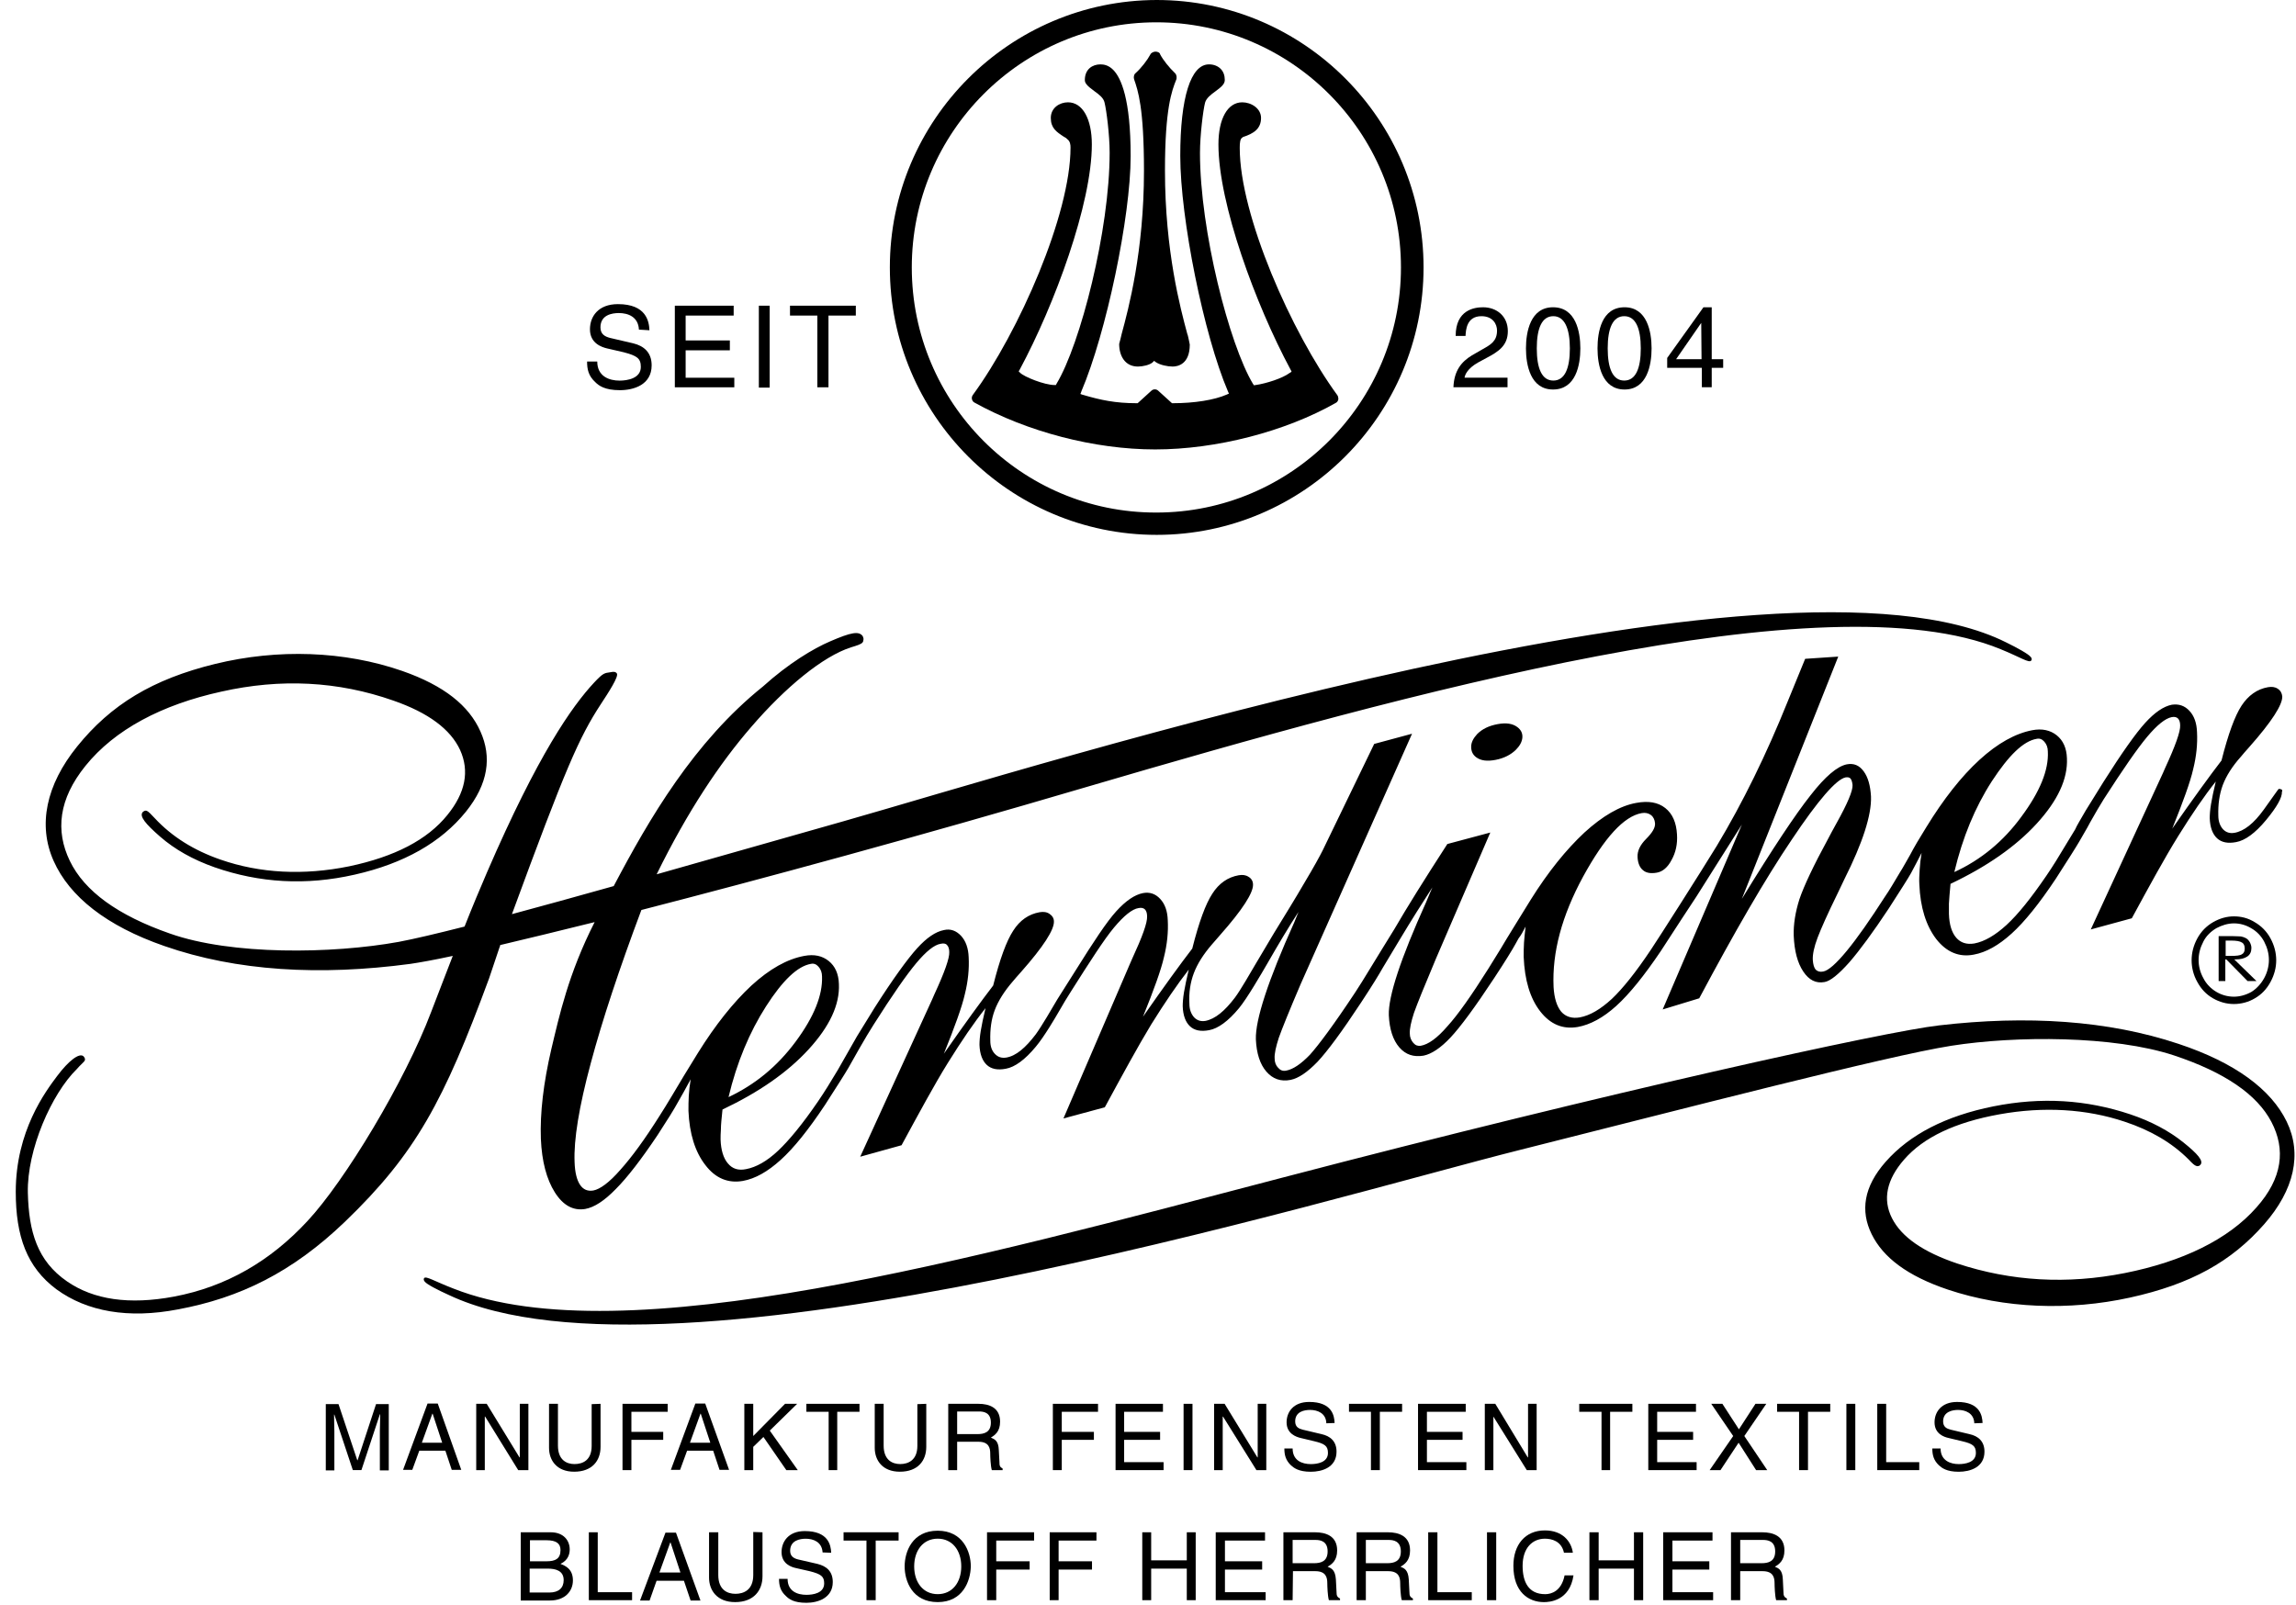
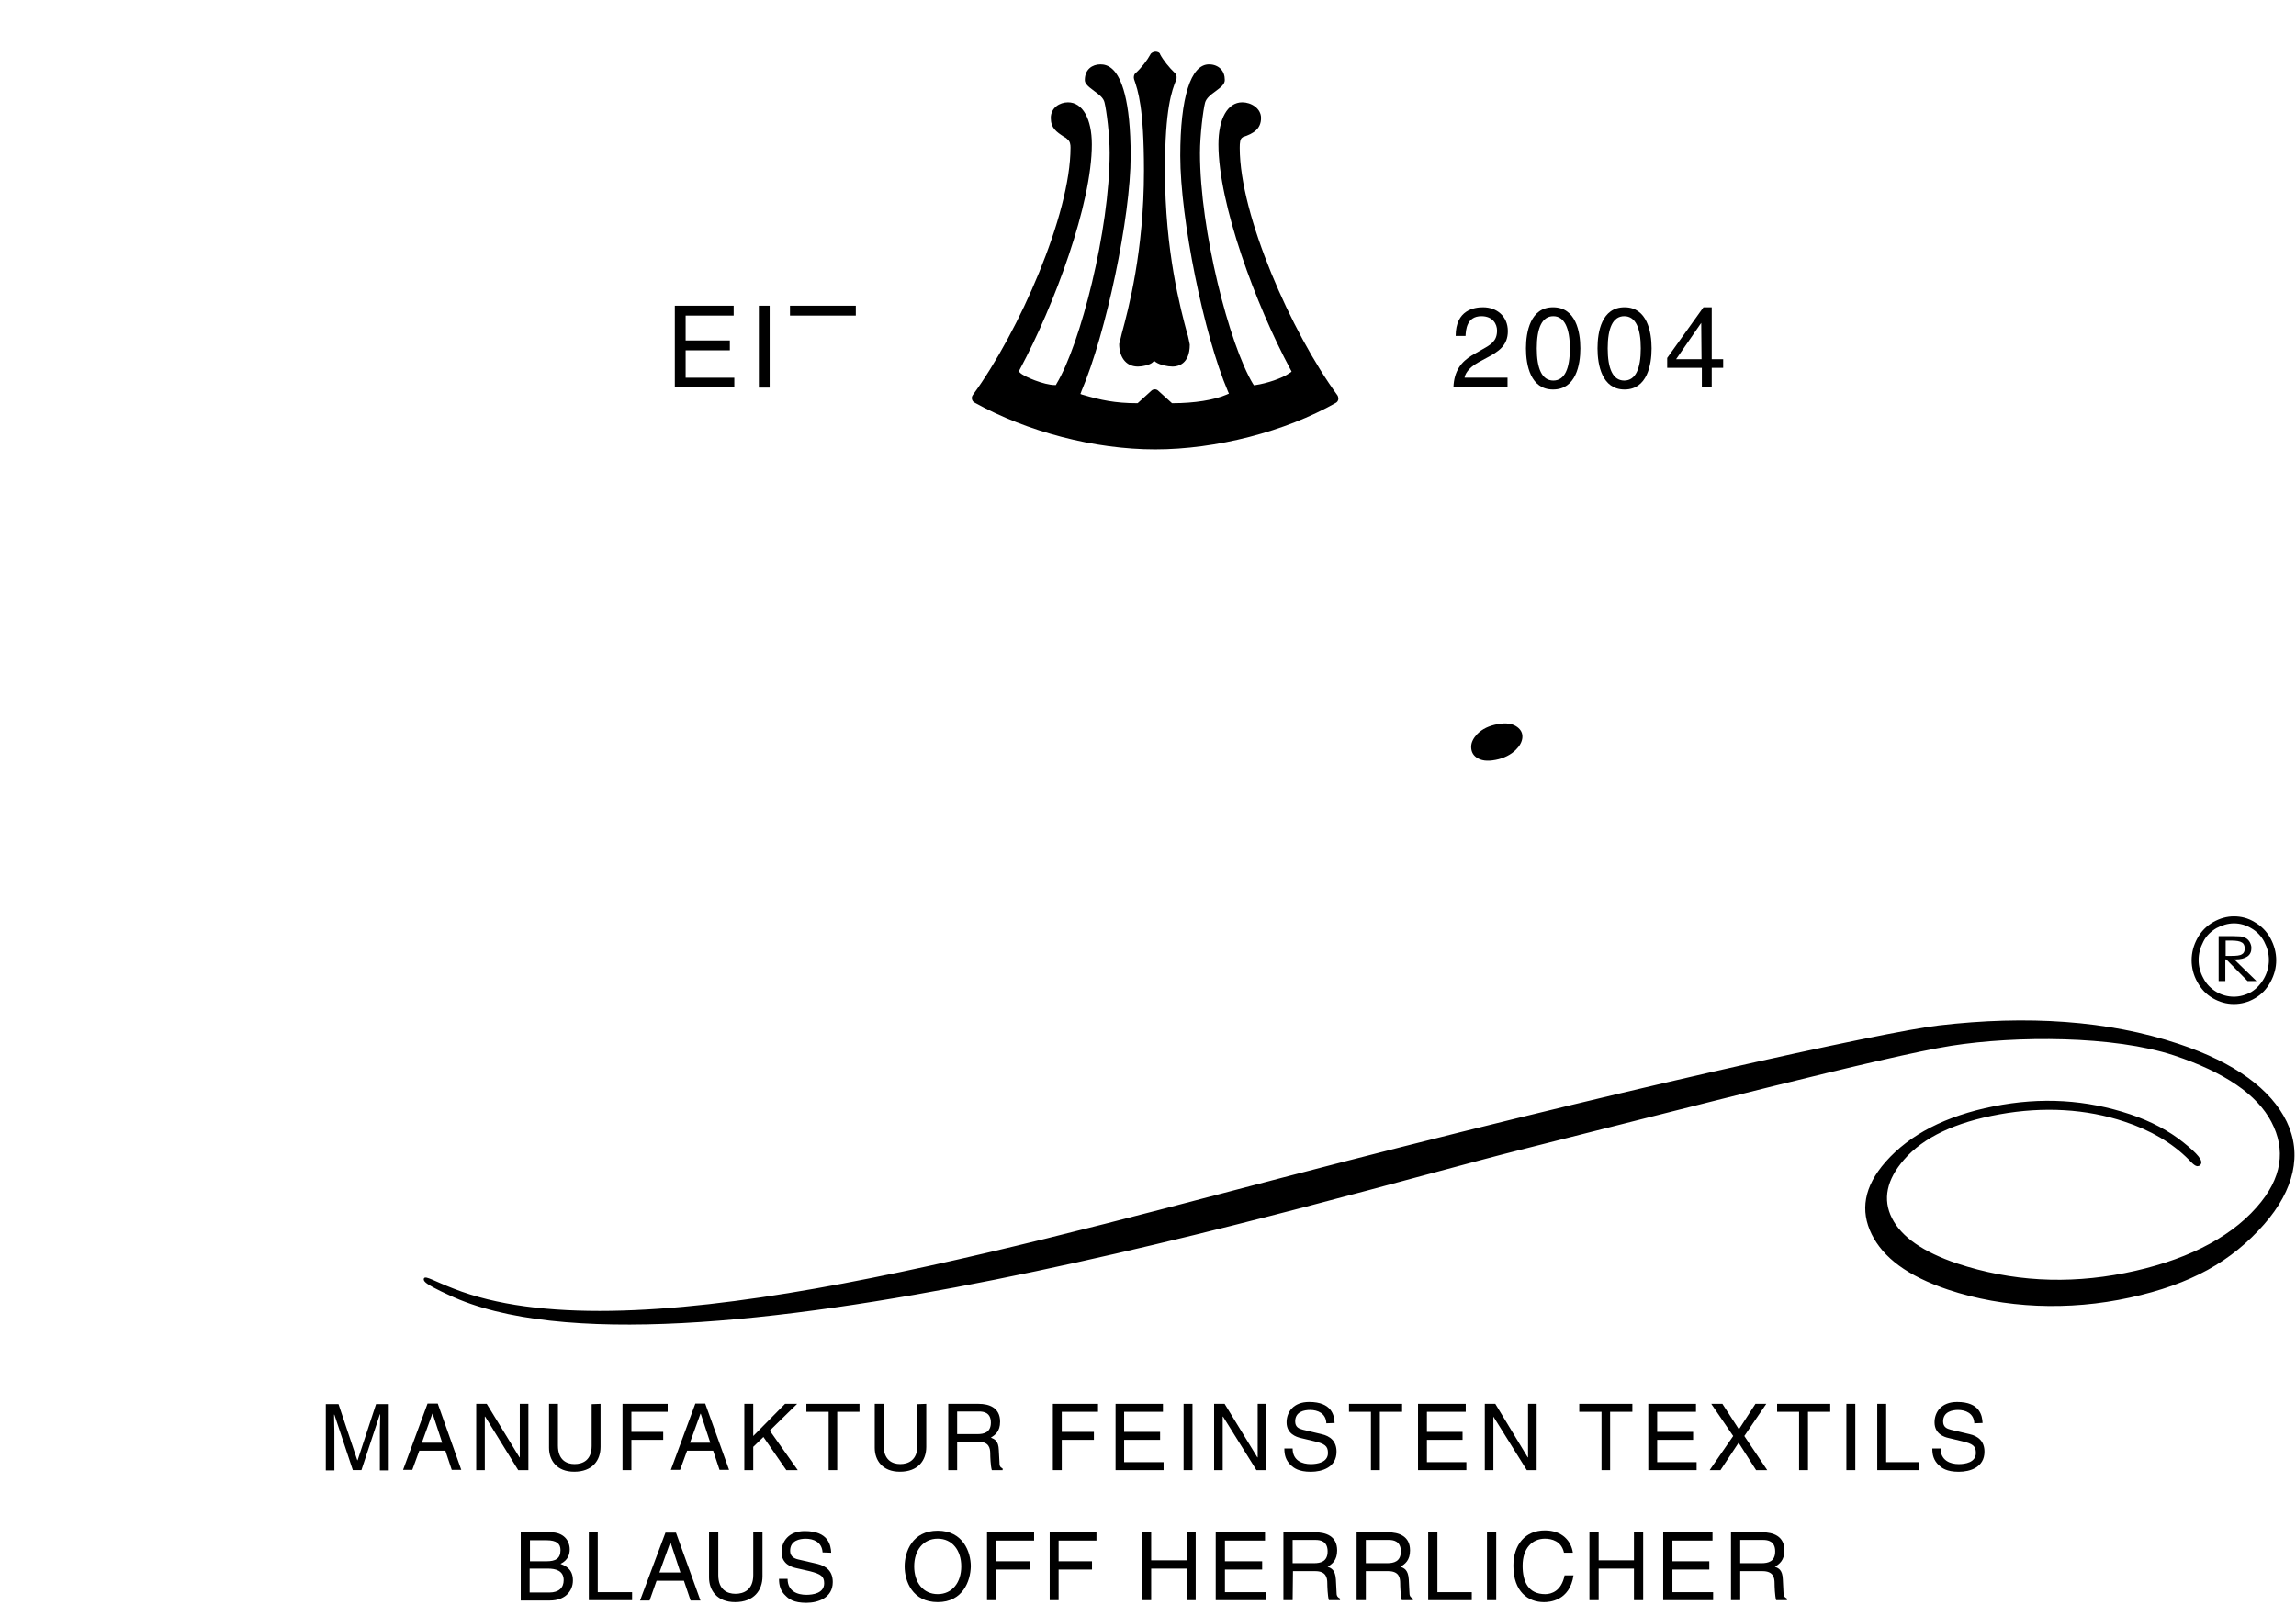
<svg xmlns="http://www.w3.org/2000/svg" width="133" height="93" viewBox="0 0 133 93" fill="none">
  <path d="M68.369 9.031C68.369 12.65 69.732 19.41 71.132 22.679C71.132 22.679 71.169 22.753 71.188 22.808C71.132 22.826 71.059 22.863 71.059 22.863C70.34 23.177 69.179 23.362 67.945 23.362C67.945 23.362 67.908 23.362 67.89 23.362C67.742 23.233 67.097 22.642 67.097 22.642C66.987 22.531 66.803 22.531 66.692 22.642C66.692 22.642 66.047 23.233 65.9 23.362C65.881 23.362 65.845 23.362 65.845 23.362C64.61 23.362 63.744 23.177 62.749 22.882C62.749 22.882 62.657 22.863 62.584 22.826C62.62 22.753 62.639 22.679 62.639 22.679C64.076 19.317 65.495 12.558 65.495 9.049C65.495 9.049 65.495 9.049 65.495 9.031C65.495 5.743 64.942 4.506 64.481 4.044C64.205 3.767 63.928 3.73 63.744 3.73C63.284 3.73 62.841 4.007 62.841 4.635C62.841 4.801 62.934 4.949 63.394 5.281C63.652 5.466 63.928 5.669 63.984 5.946C64.094 6.39 64.278 7.812 64.278 8.846C64.278 13.334 62.584 19.945 61.202 22.235C61.202 22.235 61.183 22.273 61.165 22.309C61.128 22.309 61.091 22.309 61.091 22.309C60.502 22.309 59.304 21.829 59.083 21.589C59.083 21.589 59.046 21.552 59.009 21.515C59.028 21.478 59.065 21.423 59.065 21.423C61.091 17.655 63.247 11.801 63.247 8.366C63.247 6.888 62.712 5.928 61.865 5.928C61.386 5.928 60.87 6.242 60.87 6.833C60.87 7.424 61.202 7.645 61.625 7.922L61.754 7.996C61.736 7.996 61.828 8.052 61.81 8.052C61.994 8.181 62.012 8.384 62.012 8.55C62.012 12.429 59.028 19.225 56.356 22.882C56.301 22.956 56.282 23.048 56.301 23.122C56.319 23.214 56.374 23.288 56.448 23.325C59.507 25.024 63.413 26.04 66.913 26.04C70.451 26.04 74.449 25.006 77.378 23.344C77.452 23.307 77.507 23.233 77.525 23.14C77.525 23.122 77.525 23.104 77.525 23.085C77.525 23.03 77.507 22.956 77.47 22.9C74.799 19.244 71.814 12.466 71.814 8.569C71.814 8.273 71.832 8.033 71.98 7.959L71.998 7.941C72.625 7.738 73.048 7.461 73.048 6.833C73.048 6.279 72.477 5.928 71.961 5.928C71.114 5.928 70.58 6.87 70.58 8.366C70.58 11.801 72.735 17.655 74.762 21.423C74.762 21.423 74.799 21.478 74.817 21.534C74.78 21.571 74.707 21.608 74.707 21.608C74.283 21.922 73.362 22.217 72.735 22.309C72.735 22.309 72.68 22.309 72.643 22.328C72.625 22.291 72.588 22.254 72.588 22.254C71.206 19.964 69.511 13.352 69.511 8.864C69.511 7.83 69.695 6.371 69.806 5.946C69.879 5.688 70.137 5.485 70.395 5.3C70.745 5.041 70.948 4.875 70.948 4.635C70.948 4.377 70.874 4.155 70.709 3.989C70.543 3.822 70.303 3.73 70.045 3.73C68.977 3.712 68.369 5.651 68.369 9.031Z" fill="black" />
  <path d="M66.93 2.991C66.82 2.991 66.672 3.065 66.636 3.157C66.47 3.471 66.12 3.933 65.77 4.247C65.678 4.321 65.659 4.487 65.696 4.598C65.917 5.244 66.267 6.223 66.267 9.898C66.267 14.553 65.364 17.914 64.978 19.336C64.978 19.373 64.83 19.927 64.83 19.927C64.83 20.61 65.162 21.238 65.917 21.238C66.194 21.238 66.599 21.146 66.765 20.998C66.765 20.998 66.82 20.943 66.857 20.906C66.894 20.943 66.949 20.98 66.949 20.98C67.188 21.146 67.631 21.238 67.925 21.238C68.22 21.238 68.92 21.109 68.92 19.964C68.92 19.927 68.81 19.447 68.81 19.447L68.773 19.336C68.386 17.895 67.483 14.553 67.483 9.88C67.483 6.26 67.888 5.244 68.128 4.635C68.183 4.524 68.165 4.339 68.073 4.247C67.723 3.915 67.373 3.471 67.207 3.157C67.188 3.047 67.059 2.991 66.93 2.991Z" fill="black" />
-   <path d="M52.817 15.495C52.817 7.664 59.173 1.293 66.985 1.293C74.797 1.293 81.153 7.664 81.153 15.495C81.153 23.326 74.797 29.697 66.985 29.697C59.173 29.716 52.817 23.344 52.817 15.495ZM51.546 15.495C51.546 24.027 58.473 30.99 67.004 30.99C75.516 30.99 82.462 24.046 82.462 15.495C82.462 6.963 75.534 0 67.004 0C58.473 0.018 51.546 6.963 51.546 15.495Z" fill="black" />
  <path d="M84.322 19.465C84.322 17.951 85.409 17.803 85.907 17.803C86.699 17.803 87.344 18.32 87.344 19.188C87.344 20.019 86.81 20.37 86.109 20.739L85.63 20.998C85.004 21.349 84.857 21.718 84.838 21.884H87.326V22.438H84.193C84.23 21.478 84.654 20.961 85.262 20.591L85.87 20.241C86.367 19.963 86.718 19.76 86.718 19.151C86.718 18.782 86.478 18.32 85.815 18.32C84.949 18.32 84.912 19.133 84.894 19.465H84.322Z" fill="black" />
  <path d="M91.545 20.185C91.545 19.225 91.287 17.803 89.961 17.803C88.653 17.803 88.394 19.225 88.394 20.185C88.394 21.145 88.653 22.568 89.961 22.568C91.287 22.568 91.545 21.145 91.545 20.185ZM90.937 20.185C90.937 21.349 90.642 22.05 89.979 22.05C89.316 22.05 89.021 21.349 89.021 20.185C89.021 19.022 89.316 18.32 89.979 18.32C90.624 18.32 90.937 19.022 90.937 20.185Z" fill="black" />
  <path d="M95.671 20.185C95.671 19.225 95.413 17.803 94.105 17.803C92.779 17.803 92.539 19.225 92.539 20.185C92.539 21.145 92.797 22.568 94.105 22.568C95.413 22.568 95.671 21.145 95.671 20.185ZM95.045 20.185C95.045 21.349 94.75 22.05 94.087 22.05C93.423 22.05 93.129 21.349 93.129 20.185C93.129 19.022 93.423 18.32 94.087 18.32C94.75 18.32 95.045 19.022 95.045 20.185Z" fill="black" />
  <path d="M99.818 21.312V20.813H99.155V17.803H98.676L96.575 20.739V21.312H98.583V22.438H99.155V21.312H99.818ZM98.547 18.708L98.565 20.813H97.091L98.547 18.708Z" fill="black" />
-   <path d="M37.011 19.098C36.974 18.359 36.385 18.138 35.85 18.138C35.445 18.138 34.782 18.248 34.782 18.969C34.782 19.375 35.058 19.504 35.334 19.578L36.679 19.892C37.287 20.04 37.748 20.409 37.748 21.167C37.748 22.293 36.716 22.607 35.906 22.607C35.04 22.607 34.69 22.349 34.487 22.145C34.081 21.776 34.008 21.388 34.008 20.945H34.597C34.597 21.813 35.297 22.053 35.887 22.053C36.348 22.053 37.121 21.924 37.121 21.259C37.121 20.76 36.9 20.613 36.127 20.409L35.169 20.188C34.855 20.114 34.174 19.892 34.174 19.08C34.174 18.341 34.653 17.621 35.795 17.621C37.435 17.621 37.6 18.618 37.619 19.135L37.011 19.098Z" fill="black" />
  <path d="M42.536 22.44H39.091V17.712H42.499V18.284H39.717V19.725H42.278V20.297H39.717V21.886H42.536V22.44Z" fill="black" />
  <path d="M44.584 17.712H43.958V22.458H44.584V17.712Z" fill="black" />
-   <path d="M45.762 17.712H49.575V18.284H47.991V22.44H47.346V18.284H45.762V17.712Z" fill="black" />
+   <path d="M45.762 17.712H49.575V18.284H47.991H47.346V18.284H45.762V17.712Z" fill="black" />
  <path d="M85.22 43.269C85.22 43.01 85.349 42.77 85.57 42.53C85.865 42.234 86.251 42.05 86.749 41.957C87.246 41.865 87.615 41.92 87.891 42.124C88.112 42.29 88.204 42.493 88.186 42.733C88.168 42.973 88.039 43.213 87.817 43.435C87.523 43.73 87.117 43.934 86.638 44.026C86.159 44.118 85.791 44.081 85.514 43.878C85.312 43.73 85.22 43.527 85.22 43.269Z" fill="black" />
  <path d="M88.023 66.632C97.567 64.231 109.284 61.184 113.024 60.593C116.783 60.002 122.439 60.002 125.921 61.147C128.869 62.125 130.748 63.418 131.578 65.007C132.407 66.595 132.222 68.257 130.712 69.956C129.072 71.821 126.419 73.096 123.084 73.761C119.731 74.425 116.507 74.241 113.374 73.207C111.403 72.542 110.15 71.674 109.598 70.584C109.045 69.494 109.284 68.349 110.298 67.186C111.422 65.893 113.264 65.025 115.825 64.563C118.386 64.102 120.855 64.249 123.066 64.988C124.576 65.487 125.811 66.207 126.787 67.186C126.99 67.407 127.137 67.537 127.229 67.555C127.266 67.574 127.303 67.574 127.358 67.555C127.414 67.555 127.414 67.518 127.469 67.481C127.653 67.26 127.303 66.853 126.474 66.189C125.645 65.524 124.613 64.97 123.397 64.563C120.855 63.714 118.257 63.547 115.475 64.102C112.711 64.656 110.629 65.727 109.229 67.315C107.958 68.756 107.755 70.159 108.418 71.507C109.082 72.856 110.482 73.927 112.84 74.721C116.101 75.811 119.841 75.958 123.379 75.183C126.916 74.407 129.256 73.096 131.154 70.935C132.904 68.94 133.365 66.853 132.462 64.988C131.559 63.123 129.477 61.571 126.198 60.482C122.108 59.115 117.409 58.82 112.324 59.411C109.211 59.761 93.311 63.252 74.26 68.239C56.352 72.93 36.085 78.525 26.283 74.666C25.178 74.241 24.662 73.908 24.57 74.056C24.552 74.075 24.533 74.112 24.552 74.148C24.552 74.185 24.57 74.222 24.607 74.259C24.717 74.407 25.344 74.739 26.007 75.035C38.775 81.074 76.987 69.402 88.023 66.632Z" fill="black" />
-   <path d="M44.376 58.303C45.334 56.807 46.2 55.976 46.974 55.846C47.139 55.809 47.287 55.865 47.416 56.013C47.545 56.16 47.618 56.345 47.618 56.585C47.655 57.656 47.158 58.912 46.089 60.353C45.021 61.793 43.731 62.846 42.202 63.566C42.681 61.553 43.418 59.799 44.376 58.303ZM115.382 45.264C116.359 43.768 117.206 42.937 117.98 42.807C118.146 42.771 118.294 42.826 118.422 42.974C118.551 43.121 118.625 43.306 118.625 43.546C118.68 44.617 118.165 45.873 117.096 47.314C116.046 48.754 114.738 49.826 113.208 50.527C113.687 48.514 114.406 46.778 115.382 45.264ZM132.167 45.744C132.13 45.726 132.075 45.707 132.001 45.707C131.983 45.707 131.706 46.113 131.135 46.907C130.564 47.702 129.993 48.163 129.422 48.256C129.164 48.293 128.961 48.237 128.777 48.053C128.611 47.868 128.5 47.609 128.5 47.258C128.482 46.612 128.556 46.039 128.758 45.486C128.961 44.95 129.311 44.396 129.809 43.842C129.919 43.712 130.085 43.509 130.306 43.269C131.596 41.81 132.222 40.831 132.204 40.351C132.185 40.166 132.112 40.019 131.946 39.908C131.78 39.797 131.596 39.779 131.375 39.816C130.748 39.926 130.232 40.296 129.845 40.887C129.459 41.478 129.072 42.531 128.685 44.063C128.003 44.95 127.063 46.243 125.866 47.96L125.829 48.016C126.455 46.464 126.879 45.301 127.045 44.562C127.229 43.823 127.303 43.103 127.266 42.42C127.248 41.884 127.1 41.478 126.824 41.182C126.548 40.887 126.216 40.776 125.811 40.831C125.332 40.924 124.816 41.275 124.263 41.884C123.71 42.494 122.9 43.639 121.849 45.301L120.818 46.963C120.523 47.48 120.302 47.831 120.21 48.053C120.191 48.09 119.896 48.57 119.694 48.902C119.288 49.586 118.902 50.213 118.533 50.749C117.649 52.042 116.893 52.984 116.23 53.593C115.585 54.184 114.959 54.553 114.369 54.664C113.927 54.738 113.577 54.627 113.319 54.332C113.061 54.036 112.914 53.575 112.895 52.947C112.895 52.799 112.895 52.596 112.895 52.356C112.914 52.116 112.932 51.728 112.987 51.211C115.088 50.213 116.764 49.05 117.98 47.72C119.196 46.39 119.786 45.135 119.731 43.934C119.712 43.343 119.509 42.9 119.141 42.604C118.773 42.309 118.294 42.198 117.722 42.309C116.746 42.494 115.714 43.066 114.664 44.026C113.614 44.987 112.582 46.298 111.587 47.923C111.182 48.57 110.869 49.105 110.647 49.53C110.537 49.715 110.205 50.324 110.058 50.546C109.726 51.1 109.45 51.58 109.192 51.949C108.326 53.298 107.589 54.35 106.981 55.089C106.373 55.828 105.912 56.234 105.618 56.289C105.433 56.327 105.286 56.289 105.175 56.179C105.083 56.068 105.028 55.883 105.01 55.625C104.991 55.311 105.083 54.867 105.286 54.332C105.489 53.796 105.876 52.928 106.447 51.765C106.539 51.58 106.668 51.303 106.834 50.952C107.902 48.828 108.418 47.221 108.381 46.15C108.344 45.522 108.215 45.042 107.958 44.691C107.7 44.34 107.386 44.211 106.981 44.285C106.428 44.396 105.728 44.987 104.881 46.077C104.015 47.166 102.688 49.161 100.901 52.079L106.484 38.043L104.567 38.172L103.554 40.647C102.32 43.712 100.956 46.501 99.446 49.013C98.58 50.435 96.037 54.424 95.65 54.997C94.766 56.327 93.992 57.287 93.366 57.878C92.721 58.469 92.113 58.838 91.505 58.949C91.063 59.023 90.694 58.912 90.436 58.617C90.178 58.303 90.031 57.822 89.994 57.194C89.902 55.181 90.473 53.058 91.707 50.786C92.942 48.533 94.066 47.295 95.097 47.111C95.3 47.074 95.484 47.111 95.632 47.221C95.779 47.332 95.853 47.498 95.871 47.702C95.89 47.96 95.706 48.256 95.355 48.607C95.005 48.958 94.84 49.308 94.858 49.659C94.876 50.01 94.987 50.269 95.171 50.417C95.355 50.583 95.632 50.62 95.963 50.564C96.314 50.509 96.608 50.25 96.829 49.826C97.069 49.401 97.179 48.902 97.143 48.348C97.106 47.665 96.885 47.148 96.461 46.815C96.037 46.483 95.484 46.39 94.784 46.52C93.845 46.686 92.831 47.277 91.781 48.237C90.731 49.216 89.681 50.509 88.667 52.134C88.225 52.854 87.212 54.48 86.936 54.96C86.641 55.44 86.401 55.828 86.217 56.123C85.24 57.675 84.448 58.801 83.84 59.466C83.251 60.15 82.735 60.519 82.293 60.593C82.127 60.611 81.998 60.574 81.869 60.426C81.74 60.279 81.666 60.094 81.666 59.891C81.648 59.614 81.74 59.208 81.906 58.69C82.09 58.173 82.514 57.121 83.177 55.551L86.328 48.237L83.84 48.902C82.514 50.952 81.5 52.577 80.782 53.815C80.413 54.424 79.658 55.625 79.363 56.123C79.032 56.677 78.737 57.139 78.497 57.508C77.263 59.374 76.379 60.556 75.881 61.11C75.365 61.645 74.905 61.959 74.499 62.033C74.315 62.07 74.168 62.015 74.039 61.867C73.91 61.738 73.836 61.553 73.836 61.331C73.817 61.054 73.91 60.648 74.076 60.131C74.26 59.614 74.683 58.561 75.347 57.01L81.795 42.512L79.603 43.103L76.618 49.272C76.452 49.604 76.121 50.213 75.568 51.137C75.034 52.06 74.425 53.039 73.781 54.092L72.749 55.828C72.454 56.327 71.865 57.361 71.533 57.804C70.943 58.58 70.391 59.041 69.82 59.152C69.562 59.189 69.359 59.134 69.175 58.949C69.009 58.764 68.898 58.506 68.898 58.155C68.861 57.508 68.954 56.917 69.156 56.382C69.359 55.846 69.709 55.292 70.188 54.738C70.299 54.609 70.464 54.424 70.685 54.166C71.975 52.707 72.602 51.728 72.583 51.248C72.583 51.063 72.491 50.897 72.325 50.804C72.159 50.694 71.975 50.675 71.754 50.712C71.128 50.823 70.612 51.174 70.225 51.783C69.838 52.374 69.451 53.427 69.064 54.96C68.382 55.846 67.443 57.139 66.245 58.857L66.208 58.912C66.835 57.361 67.258 56.197 67.424 55.459C67.609 54.72 67.682 53.999 67.645 53.316C67.627 52.781 67.48 52.374 67.203 52.079C66.927 51.783 66.595 51.672 66.208 51.746C65.729 51.839 65.213 52.19 64.661 52.799C64.108 53.408 63.353 54.553 62.302 56.234L61.252 57.896C60.958 58.395 60.349 59.448 59.999 59.928C59.41 60.703 58.857 61.184 58.286 61.276C58.028 61.313 57.825 61.258 57.641 61.073C57.457 60.888 57.365 60.63 57.365 60.297C57.346 59.651 57.42 59.06 57.623 58.524C57.825 57.989 58.175 57.435 58.654 56.88C58.765 56.751 58.931 56.548 59.152 56.308C60.442 54.849 61.068 53.87 61.05 53.39C61.05 53.205 60.958 53.058 60.792 52.947C60.626 52.836 60.442 52.818 60.221 52.854C59.594 52.965 59.078 53.316 58.691 53.926C58.304 54.517 57.917 55.569 57.531 57.102C56.849 57.989 55.909 59.281 54.712 60.999L54.675 61.054C55.301 59.503 55.725 58.34 55.891 57.601C56.075 56.862 56.149 56.142 56.112 55.459C56.093 54.941 55.946 54.517 55.67 54.221C55.393 53.926 55.062 53.796 54.675 53.889C54.196 53.981 53.68 54.332 53.127 54.941C52.575 55.551 51.727 56.714 50.658 58.395L49.645 60.039C49.35 60.556 48.724 61.645 48.54 61.978C48.134 62.661 47.747 63.289 47.379 63.825C46.495 65.118 45.721 66.059 45.076 66.669C44.431 67.278 43.805 67.629 43.215 67.74C42.773 67.832 42.423 67.722 42.165 67.408C41.907 67.112 41.76 66.632 41.741 66.022C41.741 65.875 41.741 65.671 41.76 65.431C41.76 65.191 41.796 64.803 41.852 64.286C43.952 63.289 45.61 62.144 46.845 60.796C48.06 59.466 48.65 58.21 48.595 57.01C48.576 56.419 48.374 55.976 48.005 55.68C47.637 55.385 47.176 55.274 46.587 55.385C45.592 55.569 44.578 56.142 43.528 57.102C42.478 58.081 41.446 59.374 40.433 60.999C40.028 61.645 39.143 63.104 38.922 63.492C38.646 63.954 38.406 64.342 38.204 64.656C37.356 66.004 36.601 67.038 35.937 67.777C35.293 68.516 34.758 68.903 34.371 68.977C34.04 69.033 33.782 68.922 33.598 68.645C33.413 68.368 33.303 67.925 33.284 67.334C33.229 66.041 33.542 64.12 34.224 61.59C34.887 59.115 35.864 56.16 37.153 52.725C44.099 50.934 53.109 48.496 62.947 45.596C81.371 40.185 105.82 33.444 115.898 37.618C117.041 38.08 117.557 38.449 117.667 38.264C117.686 38.227 117.704 38.209 117.686 38.172C117.686 38.135 117.667 38.098 117.63 38.061C117.501 37.895 116.875 37.544 116.193 37.212C103.112 30.692 60.184 44.377 48.834 47.591C45.371 48.57 41.612 49.641 38.038 50.657C39.825 47.018 41.686 44.23 43.528 42.106C45.5 39.816 47.674 38.024 49.295 37.507C49.663 37.396 49.885 37.322 49.958 37.23C49.995 37.193 50.014 37.138 50.014 37.082C50.032 37.008 50.014 36.953 49.977 36.861C49.756 36.547 49.295 36.639 48.097 37.156C47.102 37.581 45.665 38.449 44.191 39.779C40.193 42.992 37.614 47.425 35.55 51.34C33.45 51.931 31.442 52.485 29.655 52.965C32.769 44.488 33.542 42.734 34.795 40.813C35.256 40.111 35.845 39.206 35.735 39.022C35.661 38.911 35.532 38.911 35.366 38.948C35.016 39.003 34.961 38.966 34.408 39.557C33.137 40.924 31.166 43.712 28.218 50.527C27.812 51.469 27.37 52.522 26.91 53.685C25.307 54.092 23.98 54.406 23.096 54.572C19.227 55.274 13.405 55.348 9.849 54.092C6.827 53.039 4.893 51.636 4.045 49.881C3.198 48.127 3.4 46.298 4.948 44.377C6.643 42.272 9.37 40.831 12.815 40.074C16.26 39.298 19.577 39.465 22.783 40.591C24.809 41.293 26.099 42.254 26.652 43.454C27.204 44.673 26.965 45.929 25.915 47.221C24.754 48.662 22.856 49.641 20.222 50.195C17.587 50.73 15.063 50.601 12.778 49.807C11.231 49.272 9.959 48.477 8.964 47.406C8.743 47.166 8.596 47.018 8.504 46.981C8.467 46.963 8.43 46.963 8.375 46.981C8.32 47 8.32 47.018 8.264 47.055C8.062 47.295 8.43 47.739 9.278 48.477C10.125 49.216 11.175 49.807 12.428 50.25C15.026 51.155 17.716 51.322 20.553 50.675C23.409 50.029 25.546 48.81 26.983 47.037C28.291 45.412 28.494 43.86 27.831 42.383C27.168 40.887 25.73 39.723 23.299 38.874C19.945 37.71 16.095 37.581 12.465 38.467C8.835 39.354 6.422 40.831 4.469 43.251C2.663 45.486 2.184 47.812 3.106 49.881C4.027 51.949 6.164 53.648 9.517 54.812C13.7 56.271 18.527 56.548 23.777 55.846C24.275 55.772 25.122 55.625 26.228 55.385C25.841 56.4 25.417 57.471 24.975 58.635C23.446 62.68 19.964 68.442 17.808 70.75C15.671 73.059 13.11 74.555 10.07 75.127C7.491 75.608 5.427 75.312 3.879 74.241C2.166 73.059 1.668 71.378 1.613 69.107C1.558 66.613 2.995 63.363 4.451 61.941C4.653 61.701 4.874 61.535 4.911 61.442C4.93 61.405 4.93 61.368 4.911 61.313C4.893 61.258 4.874 61.258 4.837 61.202C4.598 60.98 3.971 61.461 3.308 62.347C2.645 63.234 0.913 65.524 0.913 69.051C0.913 71.637 1.558 73.428 3.271 74.703C5.04 75.995 7.435 76.42 10.309 75.866C13.884 75.201 16.924 73.724 19.982 70.787C24.091 66.835 25.712 63.788 28.328 56.696L28.936 54.886C28.955 54.849 28.973 54.812 28.973 54.757C30.521 54.387 32.382 53.944 34.445 53.427C32.916 56.437 32.4 58.857 31.939 60.777C31.479 62.754 31.276 64.49 31.331 65.986C31.387 67.297 31.663 68.331 32.142 69.088C32.621 69.845 33.211 70.159 33.892 70.049C34.427 69.956 35.016 69.568 35.679 68.885C36.343 68.22 37.153 67.168 38.093 65.764C38.646 64.914 39.051 64.268 39.291 63.825C39.401 63.64 39.825 62.883 40.009 62.532C39.954 62.864 39.917 63.178 39.899 63.492C39.88 63.788 39.88 64.083 39.88 64.36C39.935 65.69 40.267 66.743 40.857 67.5C41.446 68.276 42.183 68.571 43.031 68.423C43.749 68.294 44.468 67.888 45.223 67.204C45.979 66.521 46.826 65.468 47.784 64.028C48.484 62.938 48.945 62.218 49.148 61.867C49.221 61.719 49.608 61.073 49.774 60.759C50.087 60.205 50.382 59.725 50.603 59.374C51.69 57.656 52.501 56.493 53.072 55.809C53.643 55.126 54.122 54.738 54.491 54.683C54.656 54.646 54.785 54.664 54.859 54.757C54.933 54.831 54.988 54.96 54.988 55.163C55.007 55.514 54.712 56.345 54.122 57.619L53.993 57.915L49.829 67.02L52.224 66.355C53.238 64.49 54.122 62.846 54.914 61.572C55.707 60.297 56.425 59.245 57.088 58.413C56.959 58.949 56.867 59.392 56.812 59.725C56.757 60.057 56.738 60.334 56.738 60.537C56.757 61.073 56.904 61.461 57.162 61.701C57.42 61.941 57.788 62.015 58.267 61.922C58.783 61.83 59.373 61.405 59.999 60.648C60.497 60.057 61.16 58.912 61.289 58.69C61.602 58.136 61.823 57.785 62.044 57.435C63.132 55.717 63.961 54.424 64.532 53.741C65.103 53.058 65.582 52.67 65.95 52.614C66.116 52.577 66.245 52.614 66.319 52.688C66.393 52.762 66.448 52.891 66.448 53.094C66.466 53.464 66.171 54.276 65.582 55.551L65.453 55.846L61.602 64.803L63.998 64.157C65.011 62.292 65.914 60.63 66.687 59.355C67.48 58.081 68.198 57.028 68.861 56.179C68.733 56.714 68.64 57.158 68.585 57.49C68.53 57.822 68.511 58.099 68.511 58.303C68.53 58.838 68.677 59.226 68.935 59.466C69.193 59.706 69.562 59.78 70.041 59.688C70.556 59.595 71.146 59.171 71.772 58.413C72.233 57.859 73.081 56.4 73.412 55.828C74.039 54.738 74.628 53.741 75.218 52.836L74.978 53.427C73.449 56.825 72.712 59.097 72.749 60.223C72.786 61.036 72.988 61.664 73.357 62.089C73.725 62.513 74.186 62.68 74.757 62.569C75.218 62.477 75.734 62.126 76.323 61.516C76.894 60.907 77.742 59.762 78.847 58.081C79.492 57.102 79.897 56.437 80.082 56.105C80.174 55.957 80.745 54.997 81.114 54.387C81.758 53.316 82.385 52.319 82.974 51.414C82.882 51.617 82.772 51.894 82.606 52.282C81.132 55.551 80.413 57.73 80.45 58.82C80.487 59.632 80.69 60.26 81.058 60.685C81.427 61.11 81.887 61.258 82.459 61.165C82.919 61.073 83.453 60.722 84.025 60.112C84.596 59.503 85.443 58.358 86.549 56.677C87.194 55.699 87.599 55.034 87.783 54.701C87.838 54.609 87.949 54.406 87.967 54.369C88.096 54.203 88.225 53.981 88.373 53.685C88.336 54.018 88.299 54.332 88.281 54.609C88.262 54.904 88.262 55.181 88.262 55.44C88.317 56.788 88.631 57.841 89.22 58.598C89.81 59.355 90.528 59.651 91.394 59.503C92.113 59.374 92.868 58.968 93.624 58.284C94.379 57.601 95.245 56.53 96.203 55.108C96.903 54.018 98.082 52.227 98.266 51.949L100.901 47.776L96.314 58.487L98.432 57.841C100.459 54.036 102.246 50.934 103.794 48.644C105.323 46.353 106.373 45.153 106.907 45.042C107.036 45.024 107.128 45.042 107.184 45.098C107.239 45.153 107.294 45.282 107.313 45.486C107.331 45.818 107.018 46.557 106.391 47.683C106.189 48.053 106.023 48.348 105.912 48.57C105.047 50.158 104.494 51.34 104.236 52.097C103.996 52.854 103.886 53.556 103.904 54.203C103.941 55.108 104.125 55.791 104.457 56.289C104.789 56.788 105.194 56.991 105.691 56.899C106.023 56.844 106.502 56.456 107.128 55.754C107.736 55.052 108.51 53.999 109.413 52.633C110.076 51.599 110.519 50.915 110.703 50.583C110.813 50.38 111.163 49.715 111.311 49.419C111.255 49.752 111.219 50.066 111.2 50.38C111.182 50.694 111.163 50.971 111.182 51.248C111.237 52.577 111.569 53.63 112.158 54.406C112.748 55.163 113.485 55.477 114.332 55.311C115.051 55.181 115.769 54.775 116.525 54.092C117.28 53.408 118.128 52.356 119.086 50.915C119.786 49.826 120.246 49.105 120.449 48.754C120.523 48.607 120.91 47.979 121.076 47.646C121.389 47.092 121.647 46.649 121.868 46.298C122.973 44.581 123.802 43.38 124.373 42.697C124.945 42.013 125.424 41.626 125.792 41.552C125.958 41.515 126.087 41.552 126.161 41.626C126.234 41.699 126.29 41.829 126.29 42.032C126.308 42.383 126.013 43.214 125.424 44.488L125.295 44.784L121.112 53.852L123.489 53.205C124.502 51.34 125.387 49.715 126.179 48.44C126.971 47.166 127.69 46.113 128.353 45.282C128.224 45.818 128.132 46.261 128.077 46.594C128.021 46.926 128.003 47.203 128.003 47.406C128.021 47.942 128.169 48.33 128.427 48.57C128.685 48.81 129.053 48.884 129.532 48.791C130.048 48.699 130.638 48.274 131.264 47.517C131.891 46.76 132.204 46.206 132.185 45.873C132.222 45.818 132.204 45.781 132.167 45.744Z" fill="black" />
  <path fill-rule="evenodd" clip-rule="evenodd" d="M128.519 56.88V54.239H129.311C129.533 54.239 129.698 54.257 129.809 54.257C129.919 54.276 130.012 54.313 130.085 54.35C130.196 54.405 130.269 54.497 130.325 54.59C130.38 54.7 130.417 54.811 130.417 54.922C130.417 55.144 130.343 55.31 130.177 55.421C130.012 55.532 129.79 55.587 129.496 55.587H129.422L130.712 56.843H130.196L128.961 55.587H128.906V56.843H128.519V56.88ZM129.238 54.497C129.551 54.497 129.754 54.534 129.864 54.608C129.975 54.664 130.03 54.793 130.03 54.959C130.03 55.125 129.975 55.236 129.864 55.291C129.754 55.365 129.551 55.384 129.238 55.384H128.925V54.497H129.238ZM129.404 53.5C129.754 53.5 130.085 53.592 130.398 53.777C130.73 53.962 130.988 54.239 131.154 54.553C131.338 54.904 131.43 55.255 131.43 55.624C131.43 55.975 131.338 56.344 131.154 56.677C130.97 57.009 130.712 57.286 130.417 57.471C130.085 57.656 129.735 57.748 129.404 57.748C129.053 57.748 128.703 57.656 128.39 57.471C128.077 57.286 127.801 57.009 127.635 56.677C127.451 56.344 127.358 55.993 127.358 55.624C127.358 55.255 127.451 54.904 127.635 54.553C127.801 54.22 128.077 53.962 128.39 53.777C128.703 53.611 129.053 53.5 129.404 53.5ZM129.404 53.094C128.998 53.094 128.593 53.205 128.206 53.426C127.819 53.648 127.506 53.962 127.285 54.368C127.064 54.774 126.953 55.199 126.953 55.642C126.953 56.067 127.064 56.51 127.285 56.898C127.506 57.305 127.801 57.618 128.188 57.84C128.574 58.062 128.98 58.173 129.404 58.173C129.827 58.173 130.251 58.062 130.62 57.84C131.006 57.618 131.301 57.305 131.522 56.898C131.743 56.492 131.854 56.067 131.854 55.642C131.854 55.199 131.743 54.774 131.522 54.368C131.301 53.962 130.988 53.648 130.601 53.426C130.214 53.186 129.809 53.094 129.404 53.094Z" fill="black" />
  <path d="M30.699 92.271H31.823C32.376 92.271 32.652 91.994 32.652 91.551C32.652 90.996 32.173 90.886 31.731 90.886H30.681V92.271H30.699ZM30.699 90.461H31.657C32.173 90.461 32.468 90.313 32.468 89.814C32.468 89.445 32.247 89.242 31.657 89.242H30.699V90.461ZM30.165 88.78H31.897C32.634 88.78 33.002 89.242 33.002 89.778C33.002 90.036 32.91 90.406 32.468 90.609C32.726 90.719 33.187 90.886 33.187 91.569C33.187 92.197 32.726 92.733 31.86 92.733H30.165V88.78Z" fill="black" />
  <path d="M34.625 92.252H36.615V92.714H34.109V88.78H34.625V92.252Z" fill="black" />
  <path d="M39.415 91.11L38.844 89.374H38.825L38.199 91.11H39.415ZM38.033 91.59L37.628 92.735H37.075L38.549 88.801H39.157L40.576 92.735H40.005L39.618 91.59H38.033Z" fill="black" />
  <path d="M44.169 88.781V91.33C44.169 92.142 43.671 92.826 42.584 92.826C41.534 92.826 41.073 92.142 41.073 91.404V88.781H41.608V91.256C41.608 92.106 42.123 92.346 42.602 92.346C43.081 92.346 43.634 92.124 43.634 91.256V88.763L44.169 88.781Z" fill="black" />
  <path d="M47.65 89.948C47.613 89.338 47.116 89.154 46.674 89.154C46.342 89.154 45.771 89.246 45.771 89.856C45.771 90.188 46.01 90.299 46.231 90.354L47.355 90.613C47.871 90.742 48.24 91.037 48.24 91.665C48.24 92.589 47.374 92.866 46.711 92.866C45.974 92.866 45.697 92.644 45.531 92.478C45.2 92.183 45.126 91.85 45.126 91.481H45.623C45.623 92.201 46.195 92.404 46.711 92.404C47.097 92.404 47.742 92.312 47.742 91.739C47.742 91.333 47.558 91.204 46.913 91.037L46.102 90.853C45.844 90.797 45.273 90.613 45.273 89.929C45.273 89.32 45.679 88.71 46.618 88.71C47.982 88.71 48.129 89.523 48.148 89.966L47.65 89.948Z" fill="black" />
-   <path d="M48.865 88.78H52.053V89.26H50.726V92.714H50.192V89.26H48.865V88.78Z" fill="black" />
  <path d="M54.319 89.151C53.472 89.151 52.956 89.835 52.956 90.758C52.956 91.681 53.472 92.365 54.319 92.365C55.167 92.365 55.683 91.681 55.683 90.758C55.683 89.835 55.167 89.151 54.319 89.151ZM54.319 92.826C52.846 92.826 52.403 91.608 52.403 90.758C52.403 89.908 52.846 88.689 54.319 88.689C55.775 88.689 56.236 89.908 56.236 90.758C56.217 91.608 55.775 92.826 54.319 92.826Z" fill="black" />
  <path d="M57.709 92.714H57.175V88.78H59.902V89.26H57.709V90.461H59.644V90.941H57.709V92.714Z" fill="black" />
  <path d="M61.322 92.714H60.806V88.78H63.514V89.26H61.322V90.461H63.256V90.941H61.322V92.714Z" fill="black" />
  <path d="M68.747 88.78H69.263V92.714H68.747V90.886H66.684V92.714H66.168V88.78H66.684V90.406H68.747V88.78Z" fill="black" />
  <path d="M73.315 92.714H70.423V88.78H73.279V89.26H70.957V90.461H73.113V90.941H70.957V92.252H73.315V92.714Z" fill="black" />
  <path d="M74.878 90.572H76.112C76.499 90.572 76.905 90.479 76.905 89.888C76.905 89.279 76.463 89.224 76.205 89.224H74.878V90.572ZM74.878 92.714H74.344V88.78H76.168C76.813 88.78 77.457 89.002 77.457 89.833C77.457 90.406 77.163 90.627 76.905 90.775C77.126 90.867 77.347 90.96 77.384 91.514L77.421 92.234C77.421 92.456 77.457 92.529 77.623 92.622V92.714H76.978C76.905 92.474 76.886 91.883 76.886 91.735C76.886 91.403 76.813 91.033 76.186 91.033H74.897L74.878 92.714Z" fill="black" />
  <path d="M79.119 90.572H80.354C80.741 90.572 81.146 90.479 81.146 89.888C81.146 89.279 80.704 89.224 80.446 89.224H79.119V90.572ZM79.119 92.714H78.585V88.78H80.391C81.035 88.78 81.68 89.002 81.68 89.833C81.68 90.406 81.385 90.627 81.127 90.775C81.349 90.867 81.57 90.96 81.606 91.514L81.643 92.234C81.643 92.456 81.68 92.529 81.846 92.622V92.714H81.201C81.127 92.474 81.109 91.883 81.109 91.735C81.109 91.403 81.035 91.033 80.409 91.033H79.119V92.714Z" fill="black" />
  <path d="M83.265 92.252H85.255V92.714H82.731V88.78H83.265V92.252Z" fill="black" />
  <path d="M86.671 88.78H86.137V92.714H86.671V88.78Z" fill="black" />
  <path d="M90.596 89.965C90.448 89.281 89.877 89.152 89.49 89.152C88.772 89.152 88.2 89.688 88.2 90.722C88.2 91.645 88.532 92.366 89.508 92.366C89.859 92.366 90.448 92.199 90.632 91.276H91.148C90.927 92.772 89.73 92.827 89.435 92.827C88.532 92.827 87.666 92.236 87.666 90.722C87.666 89.503 88.348 88.672 89.49 88.672C90.503 88.672 91.019 89.3 91.111 89.965H90.596Z" fill="black" />
  <path d="M94.65 88.78H95.184V92.714H94.65V90.886H92.605V92.714H92.07V88.78H92.605V90.406H94.65V88.78Z" fill="black" />
  <path d="M99.236 92.714H96.344V88.78H99.2V89.26H96.878V90.461H99.015V90.941H96.878V92.252H99.236V92.714Z" fill="black" />
  <path d="M100.805 90.572H102.039C102.426 90.572 102.831 90.479 102.831 89.888C102.831 89.279 102.389 89.224 102.131 89.224H100.805V90.572ZM100.805 92.714H100.271V88.78H102.076C102.721 88.78 103.366 89.002 103.366 89.833C103.366 90.406 103.071 90.627 102.813 90.775C103.034 90.867 103.255 90.96 103.274 91.514L103.31 92.234C103.31 92.456 103.347 92.529 103.513 92.622V92.714H102.887C102.813 92.474 102.795 91.883 102.795 91.735C102.795 91.403 102.721 91.033 102.095 91.033H100.805V92.714Z" fill="black" />
  <path d="M22.004 85.178V82.906C22.004 82.796 22.023 82.315 22.023 81.946H22.004L20.936 85.178H20.438L19.369 81.964H19.351C19.351 82.315 19.369 82.796 19.369 82.925V85.196H18.872V81.355H19.609L20.696 84.605H20.715L21.783 81.355H22.52V85.196H22.004V85.178Z" fill="black" />
  <path d="M25.799 84.054L26.168 85.162H26.72L25.357 81.32H24.767L23.349 85.162H23.883L24.288 84.054H25.799ZM24.436 83.592L25.044 81.911H25.062L25.615 83.592H24.436Z" fill="black" />
  <path d="M30.11 81.337H30.608V85.179H30.018L28.102 82.076H28.083V85.179H27.586V81.337H28.194L30.092 84.44H30.11V81.337Z" fill="black" />
  <path d="M34.788 81.337V83.831C34.788 84.625 34.309 85.271 33.259 85.271C32.246 85.271 31.804 84.606 31.804 83.886V81.337H32.32V83.757C32.32 84.588 32.817 84.828 33.278 84.828C33.757 84.828 34.273 84.606 34.273 83.775V81.356L34.788 81.337Z" fill="black" />
  <path d="M36.575 85.179H36.06V81.337H38.676V81.799H36.575V82.963H38.418V83.424H36.575V85.179Z" fill="black" />
  <path d="M41.312 84.054L41.68 85.162H42.233L40.851 81.32H40.28L38.861 85.162H39.396L39.801 84.054H41.312ZM39.967 83.592L40.575 81.911H40.593L41.146 83.592H39.967Z" fill="black" />
  <path d="M43.633 85.179H43.117V81.337H43.633V83.203L45.475 81.337H46.176L44.591 82.889L46.212 85.179H45.549L44.223 83.258L43.633 83.831V85.179Z" fill="black" />
  <path d="M46.711 81.337H49.788V81.799H48.498V85.179H48.001V81.799H46.711V81.337Z" fill="black" />
  <path d="M53.656 81.337V83.831C53.656 84.625 53.177 85.271 52.126 85.271C51.113 85.271 50.671 84.606 50.671 83.886V81.337H51.187V83.757C51.187 84.588 51.684 84.828 52.145 84.828C52.605 84.828 53.14 84.606 53.14 83.775V81.356L53.656 81.337Z" fill="black" />
  <path d="M55.445 83.535H56.679C57.287 83.535 57.361 83.904 57.361 84.219C57.361 84.366 57.379 84.939 57.453 85.179H58.079V85.087C57.913 84.994 57.895 84.92 57.895 84.699L57.858 84.015C57.84 83.48 57.619 83.387 57.398 83.295C57.637 83.147 57.932 82.944 57.932 82.372C57.932 81.559 57.305 81.337 56.679 81.337H54.929V85.179H55.445V83.535ZM55.445 81.781H56.716C56.974 81.781 57.398 81.836 57.398 82.427C57.398 83 56.992 83.092 56.624 83.092H55.445V81.781Z" fill="black" />
  <path d="M61.505 85.179H60.989V81.337H63.605V81.799H61.505V82.963H63.366V83.424H61.505V85.179Z" fill="black" />
  <path d="M67.403 85.179H64.621V81.337H67.366V81.799H65.118V82.963H67.201V83.424H65.118V84.717H67.403V85.179Z" fill="black" />
  <path d="M69.077 81.337H68.561V85.179H69.077V81.337Z" fill="black" />
  <path d="M72.854 81.337H73.352V85.179H72.781L70.846 82.076H70.828V85.179H70.33V81.337H70.938L72.836 84.44H72.854V81.337Z" fill="black" />
  <path d="M76.831 82.466C76.813 81.875 76.316 81.691 75.892 81.691C75.56 81.691 75.026 81.783 75.026 82.356C75.026 82.688 75.247 82.78 75.468 82.836L76.555 83.094C77.052 83.205 77.421 83.501 77.421 84.11C77.421 85.015 76.592 85.274 75.929 85.274C75.228 85.274 74.952 85.052 74.786 84.904C74.473 84.609 74.399 84.295 74.399 83.925H74.878C74.878 84.627 75.431 84.83 75.929 84.83C76.297 84.83 76.924 84.738 76.924 84.184C76.924 83.778 76.739 83.648 76.113 83.501L75.339 83.316C75.1 83.26 74.528 83.076 74.528 82.411C74.528 81.82 74.915 81.229 75.837 81.229C77.163 81.229 77.292 82.023 77.31 82.448L76.831 82.466Z" fill="black" />
  <path d="M78.143 81.337H81.219V81.799H79.93V85.179H79.414V81.799H78.143V81.337Z" fill="black" />
  <path d="M84.942 85.179H82.142V81.337H84.905V81.799H82.657V82.963H84.721V83.424H82.657V84.717H84.942V85.179Z" fill="black" />
  <path d="M88.515 81.337H89.013V85.179H88.442L86.507 82.076V85.179H86.01V81.337H86.618L88.497 84.44H88.515V81.337Z" fill="black" />
  <path d="M91.481 81.337H94.558V81.799H93.269V85.179H92.771V81.799H91.481V81.337Z" fill="black" />
  <path d="M98.28 85.179H95.48V81.337H98.243V81.799H95.995V82.963H98.077V83.424H95.995V84.717H98.28V85.179Z" fill="black" />
  <path d="M102.37 85.179H101.725L100.712 83.591L99.662 85.179H99.035L100.399 83.203L99.127 81.337H99.772L100.73 82.815L101.688 81.337H102.315L101.043 83.203L102.37 85.179Z" fill="black" />
  <path d="M102.943 81.337H106.02V81.799H104.731V85.179H104.215V81.799H102.943V81.337Z" fill="black" />
  <path d="M107.472 81.337H106.956V85.179H107.472V81.337Z" fill="black" />
  <path d="M109.26 84.717H111.176V85.179H108.744V81.337H109.26V84.717Z" fill="black" />
  <path d="M114.365 82.466C114.346 81.875 113.849 81.691 113.425 81.691C113.112 81.691 112.559 81.783 112.559 82.356C112.559 82.688 112.78 82.78 113.001 82.836L114.088 83.094C114.586 83.205 114.954 83.501 114.954 84.11C114.954 85.015 114.125 85.274 113.462 85.274C112.762 85.274 112.485 85.052 112.32 84.904C112.006 84.609 111.933 84.295 111.933 83.925H112.412C112.412 84.627 112.983 84.83 113.462 84.83C113.83 84.83 114.457 84.738 114.457 84.184C114.457 83.778 114.272 83.648 113.646 83.501L112.872 83.316C112.614 83.26 112.062 83.076 112.062 82.411C112.062 81.82 112.449 81.229 113.37 81.229C114.696 81.229 114.825 82.023 114.844 82.448L114.365 82.466Z" fill="black" />
</svg>